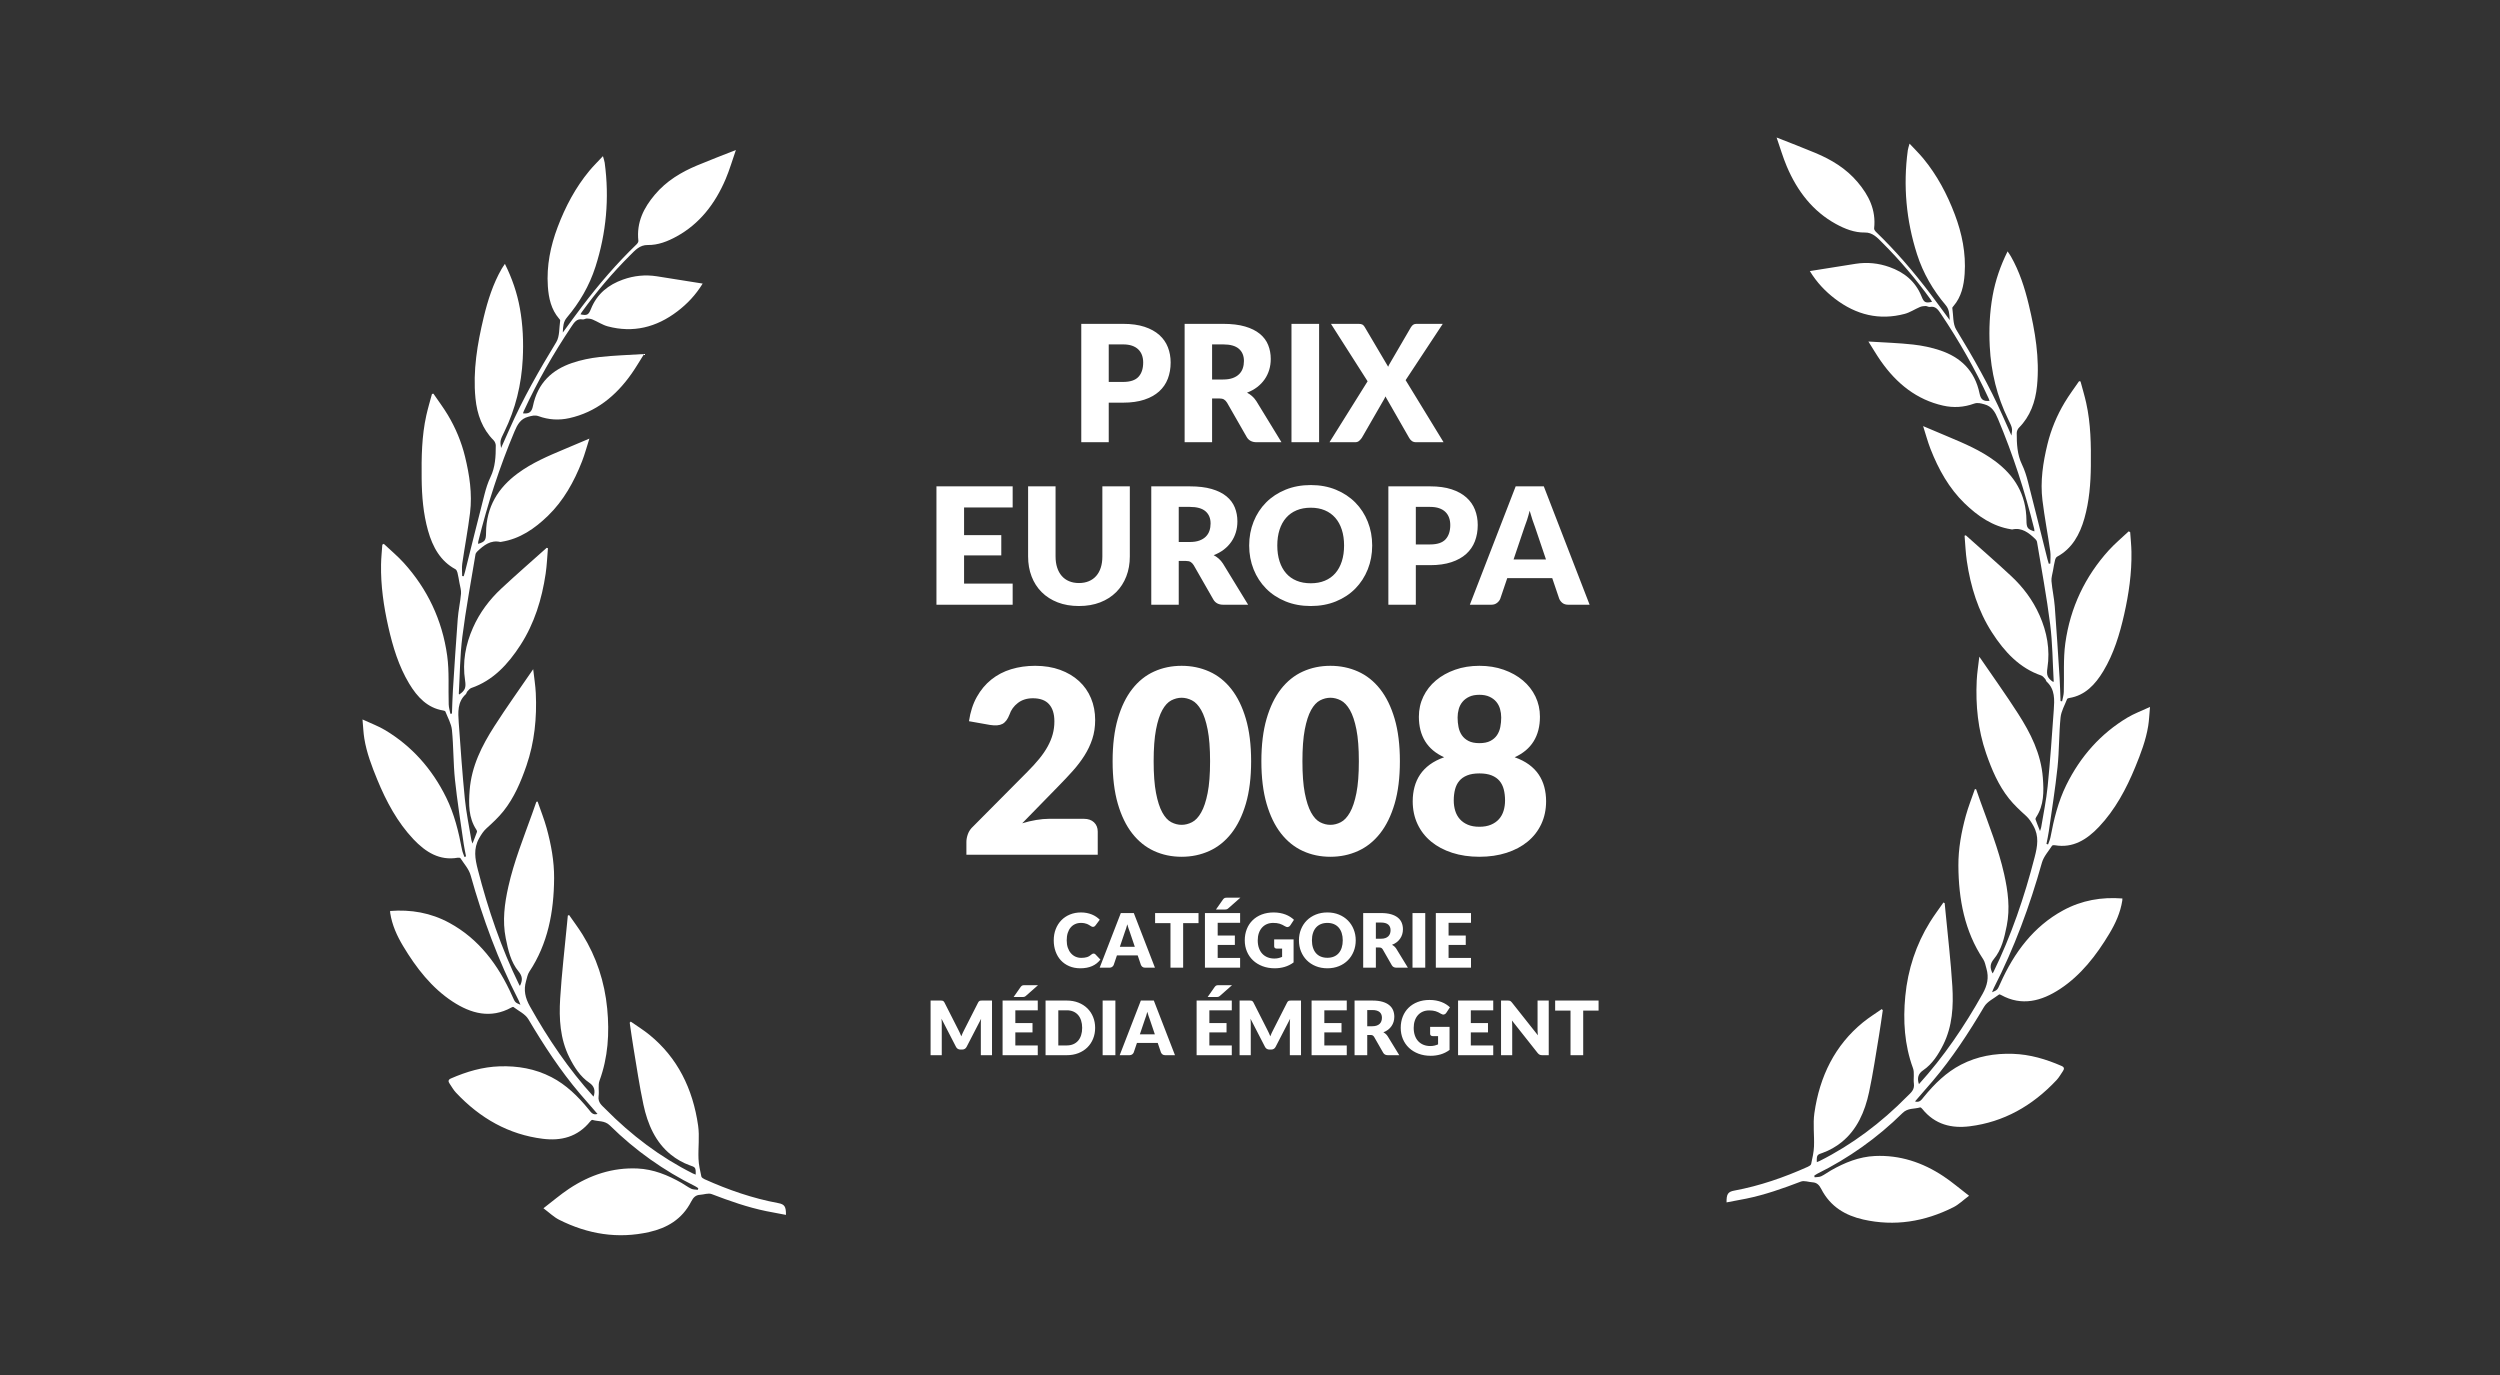
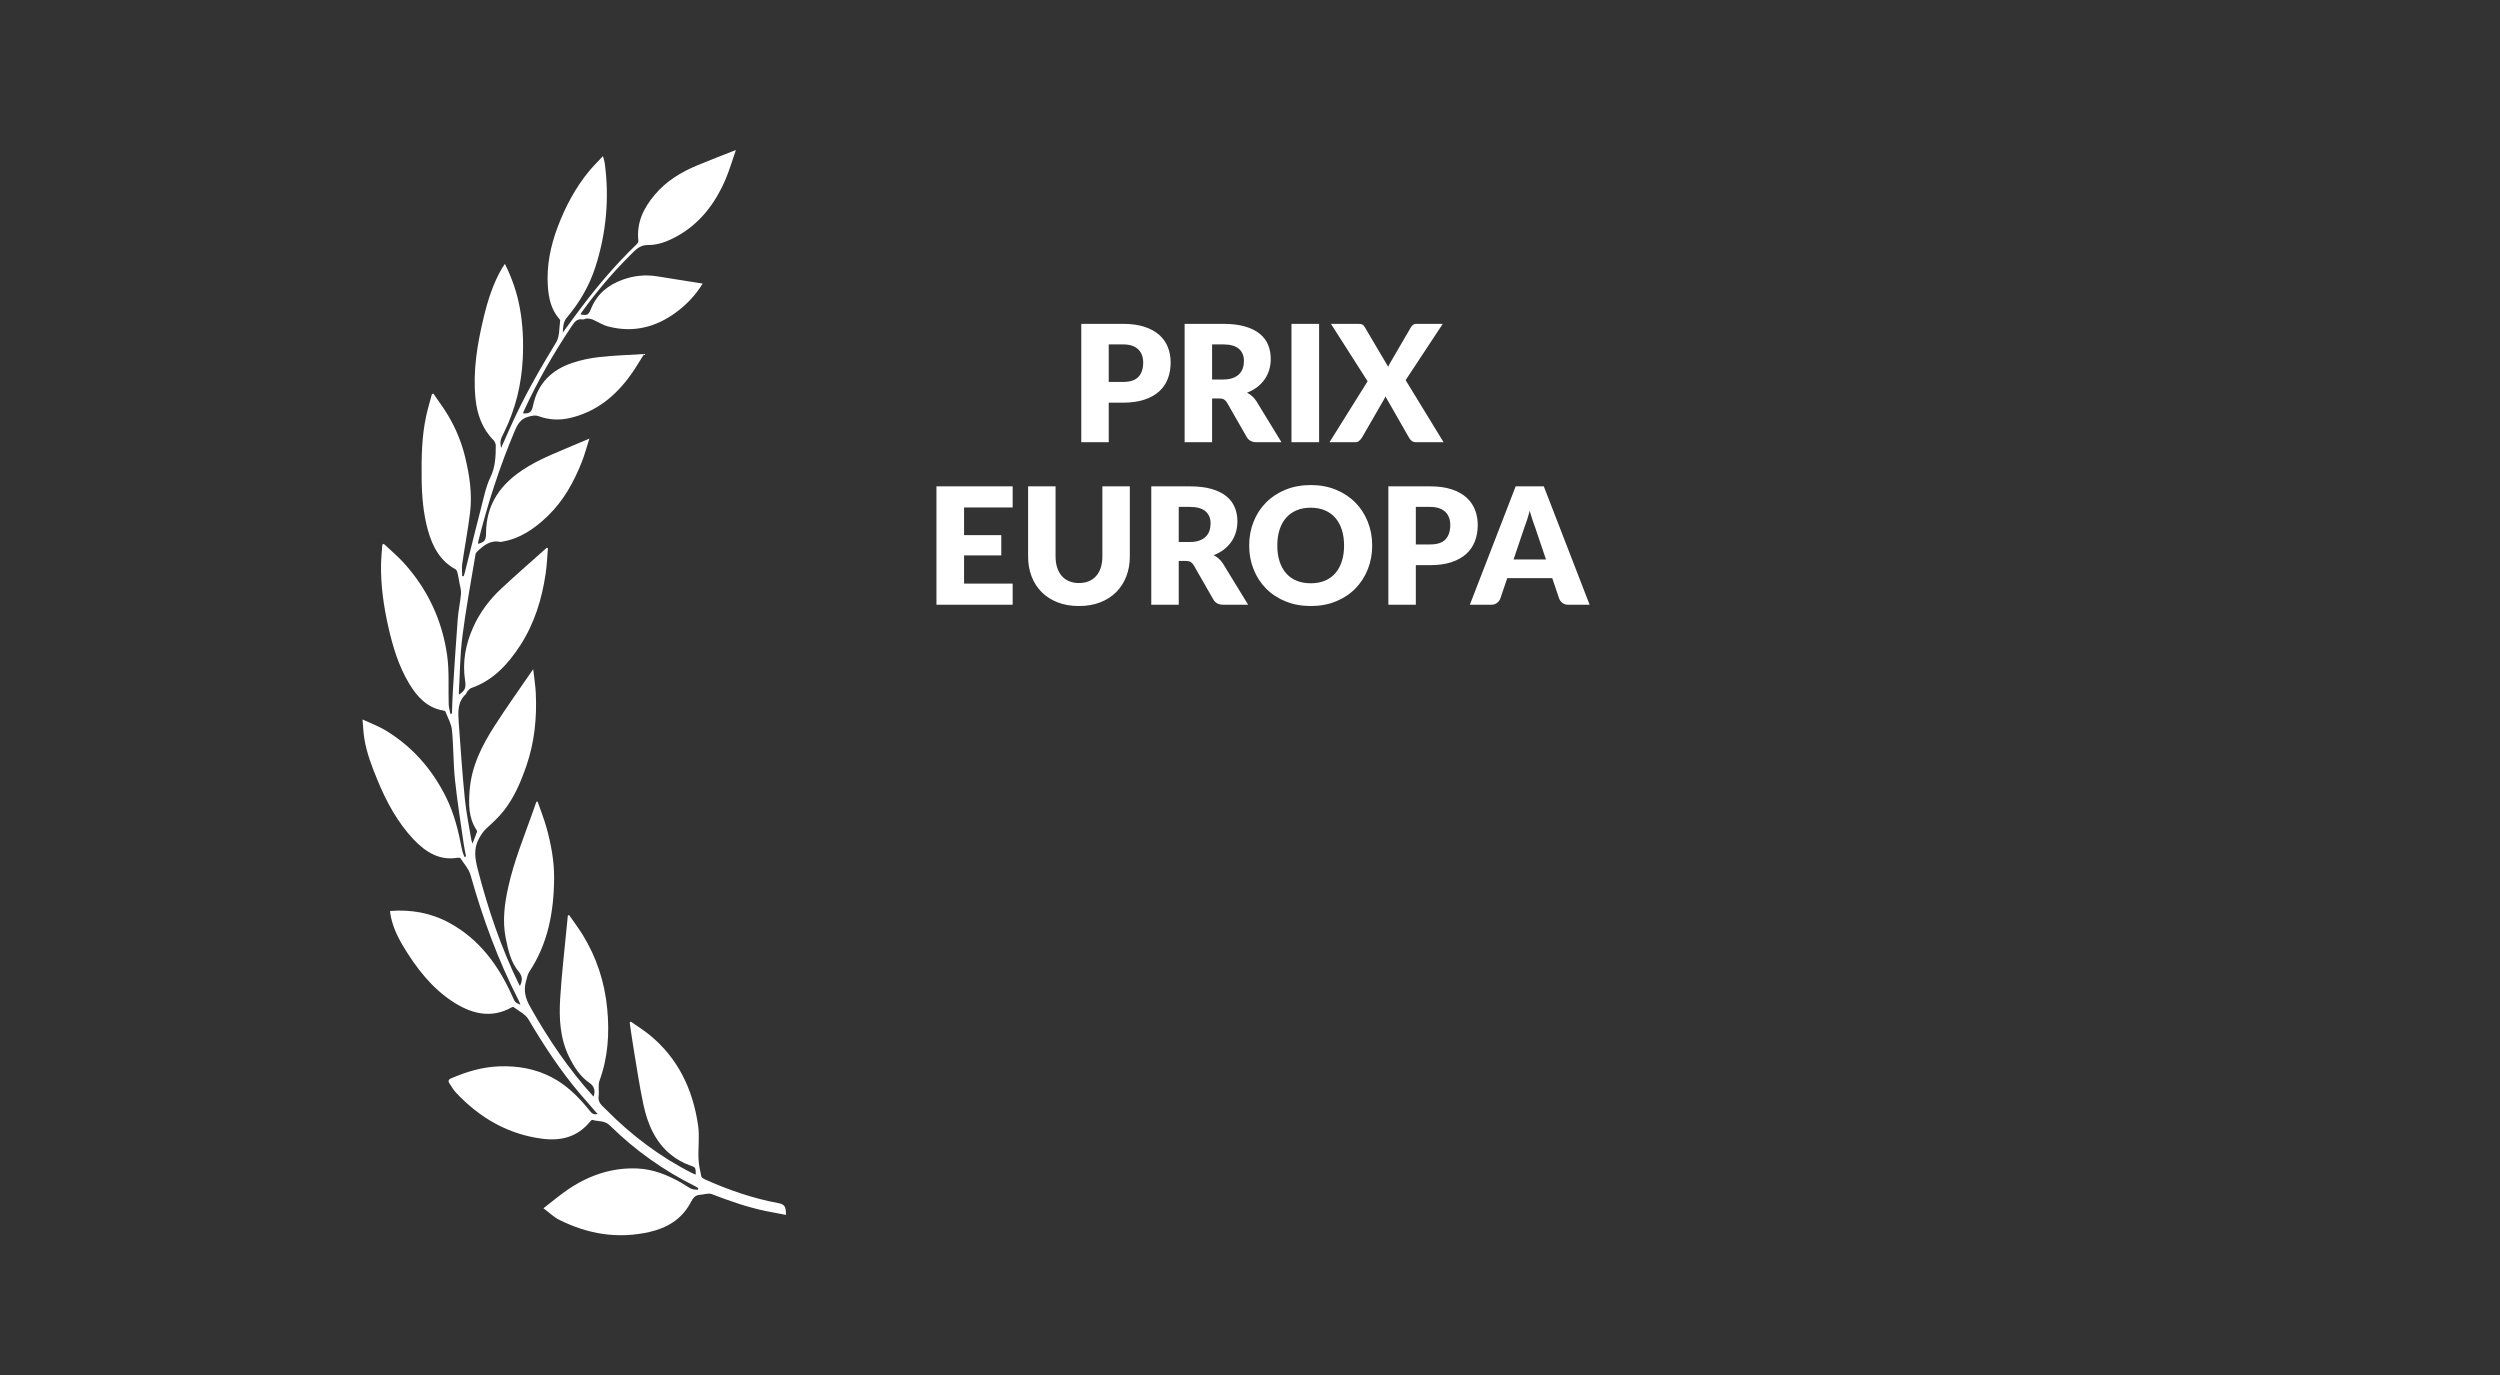
<svg xmlns="http://www.w3.org/2000/svg" xmlns:ns1="http://www.bohemiancoding.com/sketch/ns" width="200px" height="110px" viewBox="0 0 200 110" version="1.1">
  <rect x="0" y="0" width="200" height="110" fill="#333333" stroke="none" />
  <title>GS-Europa2008</title>
  <desc>Created with Sketch.</desc>
  <defs />
  <g id="Page-1" stroke="none" stroke-width="1" fill="none" fill-rule="evenodd" ns1:type="MSPage">
    <g id="Awards" ns1:type="MSArtboardGroup" transform="translate(-36, -979)">
      <g id="GS-Europa2008" ns1:type="MSLayerGroup" transform="translate(36, 979)">
        <g id="Palmes" transform="translate(29, 11)" fill="#FFFFFF" ns1:type="MSShapeGroup">
          <g id="Palme">
            <g transform="translate(0, 1)">
              <path d="M26.655,81.971 C26.677,81.355 26.604,81.378 26.165,81.219 C25.637,81.028 25.116,80.733 24.668,80.371 C23.44,79.379 22.809,77.943 22.473,76.365 C22.151,74.859 21.93,73.327 21.674,71.805 C21.563,71.144 21.475,70.478 21.377,69.815 C21.404,69.785 21.432,69.756 21.459,69.727 C21.964,70.081 22.49,70.404 22.969,70.796 C25.192,72.611 26.429,75.089 26.85,78.053 C26.973,78.919 26.844,79.825 26.88,80.711 C26.898,81.184 27.01,81.655 27.108,82.12 C27.128,82.212 27.269,82.294 27.37,82.34 C29.274,83.197 31.228,83.871 33.262,84.249 C33.766,84.342 33.886,84.528 33.876,85.192 C33.347,85.091 32.825,84.999 32.305,84.892 C30.808,84.585 29.366,84.077 27.931,83.527 C27.661,83.424 27.315,83.567 27.003,83.584 C26.665,83.603 26.471,83.783 26.301,84.116 C25.565,85.553 24.348,86.243 22.938,86.562 C20.434,87.128 18.025,86.738 15.718,85.574 C15.308,85.367 14.956,85.02 14.475,84.661 C15.219,84.09 15.844,83.553 16.519,83.104 C18.201,81.985 20.025,81.389 22.007,81.48 C23.266,81.538 24.419,82.003 25.524,82.633 C25.787,82.783 26.033,82.974 26.304,83.101 C26.461,83.175 26.653,83.159 26.829,83.184 C26.84,83.141 26.851,83.099 26.861,83.056 C26.779,83.003 26.7,82.94 26.613,82.897 C24.115,81.657 21.832,80.049 19.793,78.039 C19.368,77.62 18.858,77.737 18.392,77.592 C18.347,77.579 18.264,77.655 18.22,77.71 C17.199,78.978 15.864,79.283 14.422,79.103 C11.72,78.766 9.416,77.479 7.473,75.405 C7.279,75.198 7.135,74.935 6.971,74.695 C6.846,74.514 6.845,74.376 7.07,74.278 C8.325,73.73 9.609,73.35 10.971,73.307 C12.415,73.261 13.802,73.492 15.119,74.173 C16.293,74.78 17.235,75.703 18.092,76.749 C18.268,76.964 18.423,77.237 18.8,77.115 C18.316,76.557 17.847,76.027 17.388,75.487 C15.834,73.658 14.513,71.639 13.273,69.544 C13.018,69.113 12.485,68.877 12.074,68.56 C12.043,68.537 11.962,68.574 11.912,68.601 C10.252,69.518 8.675,69.087 7.204,68.123 C5.543,67.034 4.301,65.444 3.246,63.681 C2.761,62.871 2.368,62.013 2.217,61.044 C2.209,60.995 2.211,60.944 2.208,60.878 C3.872,60.749 5.455,61.017 6.952,61.831 C9.294,63.104 10.862,65.172 11.987,67.7 C12.208,68.195 12.202,68.198 12.635,68.381 C12.572,68.227 12.534,68.112 12.48,68.007 C10.856,64.837 9.623,61.49 8.648,58.018 C8.508,57.521 8.123,57.104 7.838,56.661 C7.806,56.611 7.683,56.606 7.607,56.619 C6.176,56.866 5.058,56.179 4.082,55.147 C2.797,53.787 1.903,52.131 1.176,50.357 C0.743,49.299 0.332,48.23 0.145,47.081 C0.071,46.625 0.055,46.157 0,45.556 C0.679,45.872 1.277,46.088 1.819,46.415 C3.926,47.682 5.556,49.487 6.699,51.809 C7.343,53.115 7.69,54.534 7.962,55.98 C8,56.178 8.089,56.364 8.155,56.556 C8.198,56.542 8.241,56.527 8.284,56.513 C8.221,56.181 8.144,55.852 8.097,55.518 C7.855,53.808 7.579,52.102 7.398,50.384 C7.26,49.064 7.287,47.724 7.156,46.403 C7.105,45.895 6.821,45.413 6.632,44.925 C6.613,44.876 6.513,44.848 6.448,44.838 C5.203,44.636 4.385,43.773 3.732,42.686 C2.898,41.298 2.424,39.741 2.064,38.142 C1.695,36.505 1.455,34.846 1.484,33.153 C1.493,32.626 1.55,32.101 1.585,31.574 C1.624,31.552 1.663,31.529 1.702,31.506 C2.238,32.012 2.807,32.483 3.304,33.031 C5.174,35.098 6.376,37.576 6.774,40.453 C6.951,41.732 6.854,43.056 6.897,44.359 C6.905,44.61 6.985,44.857 7.032,45.106 C7.073,45.099 7.115,45.092 7.156,45.085 C7.181,44.469 7.193,43.852 7.232,43.237 C7.354,41.324 7.473,39.411 7.62,37.501 C7.672,36.828 7.823,36.164 7.882,35.491 C7.906,35.216 7.807,34.927 7.759,34.646 C7.71,34.365 7.664,34.082 7.596,33.806 C7.572,33.705 7.51,33.578 7.433,33.536 C6.245,32.897 5.617,31.78 5.243,30.453 C4.861,29.096 4.747,27.697 4.732,26.284 C4.714,24.585 4.735,22.889 5.106,21.226 C5.234,20.65 5.406,20.086 5.558,19.517 C5.596,19.509 5.635,19.501 5.673,19.493 C6.06,20.061 6.475,20.609 6.829,21.202 C7.444,22.231 7.913,23.345 8.203,24.535 C8.56,26.002 8.79,27.5 8.604,29.02 C8.437,30.384 8.177,31.734 7.98,33.095 C7.933,33.417 7.973,33.754 7.973,34.083 C8.014,34.089 8.056,34.094 8.097,34.099 C8.134,33.974 8.175,33.85 8.207,33.723 C8.723,31.666 9.231,29.607 9.759,27.554 C9.881,27.079 10.028,26.601 10.238,26.168 C10.627,25.367 10.662,24.509 10.662,23.641 C10.662,23.498 10.582,23.316 10.483,23.217 C9.585,22.314 9.166,21.157 9.038,19.868 C8.82,17.655 9.188,15.506 9.698,13.377 C10.023,12.023 10.444,10.713 11.125,9.518 C11.197,9.391 11.285,9.274 11.393,9.11 C11.967,10.266 12.367,11.427 12.589,12.656 C12.831,13.993 12.889,15.346 12.82,16.708 C12.716,18.768 12.24,20.713 11.352,22.531 C11.012,23.225 10.991,23.261 11.084,23.843 C11.327,23.297 11.544,22.814 11.758,22.33 C12.833,19.894 14.136,17.61 15.506,15.363 C15.78,14.914 15.727,14.222 15.815,13.64 C15.822,13.595 15.759,13.53 15.72,13.484 C15.097,12.76 14.891,11.852 14.828,10.904 C14.717,9.258 15.04,7.684 15.609,6.174 C16.231,4.526 17.045,2.997 18.144,1.67 C18.47,1.276 18.836,0.922 19.236,0.491 C19.297,0.717 19.355,0.867 19.376,1.022 C19.759,3.861 19.503,6.636 18.638,9.339 C18.147,10.872 17.355,12.216 16.351,13.404 C16.072,13.733 16.042,14.1 16.023,14.604 C16.574,13.856 17.058,13.186 17.555,12.528 C18.901,10.749 20.344,9.071 21.929,7.543 C21.998,7.477 22.079,7.355 22.07,7.271 C21.905,5.777 22.51,4.615 23.386,3.576 C24.319,2.468 25.497,1.769 26.762,1.238 C27.753,0.821 28.757,0.442 29.872,0 C29.584,0.827 29.363,1.593 29.056,2.316 C28.209,4.313 26.958,5.911 25.135,6.914 C24.405,7.315 23.635,7.616 22.82,7.601 C22.182,7.589 21.808,8.023 21.419,8.41 C20.009,9.815 18.713,11.342 17.532,12.984 C17.498,13.032 17.473,13.088 17.439,13.147 C17.964,13.265 18.085,13.191 18.272,12.724 C18.772,11.477 19.695,10.774 20.837,10.366 C21.722,10.05 22.626,9.96 23.547,10.103 C24.752,10.29 25.956,10.486 27.213,10.686 C26.649,11.609 25.972,12.311 25.201,12.901 C23.504,14.198 21.643,14.648 19.621,14.109 C19.202,13.997 18.817,13.736 18.41,13.563 C18.268,13.503 18.106,13.483 17.953,13.481 C17.837,13.478 17.715,13.575 17.607,13.554 C17.142,13.462 16.935,13.798 16.705,14.142 C15.273,16.278 13.994,18.517 12.904,20.885 C12.877,20.942 12.86,21.004 12.837,21.067 C13.329,21.124 13.536,20.967 13.634,20.486 C14.018,18.617 15.185,17.577 16.763,17.039 C17.472,16.798 18.218,16.645 18.957,16.563 C20.103,16.435 21.257,16.403 22.528,16.322 C22.169,16.888 21.873,17.398 21.538,17.877 C20.259,19.706 18.648,20.979 16.553,21.449 C15.713,21.638 14.895,21.586 14.092,21.296 C13.788,21.187 13.543,21.266 13.248,21.345 C12.645,21.507 12.396,21.954 12.159,22.518 C10.965,25.361 10.01,28.297 9.262,31.316 C9.248,31.376 9.253,31.441 9.249,31.511 C9.794,31.343 9.878,31.224 9.883,30.637 C9.902,28.526 10.864,27.021 12.406,25.879 C13.569,25.018 14.866,24.474 16.163,23.928 C16.793,23.663 17.422,23.396 18.151,23.088 C17.939,23.749 17.783,24.342 17.564,24.905 C16.921,26.552 16.078,28.057 14.842,29.258 C13.767,30.302 12.58,31.111 11.125,31.342 C11.09,31.347 11.053,31.363 11.02,31.356 C10.261,31.184 9.708,31.613 9.183,32.115 C9.118,32.177 9.052,32.269 9.038,32.357 C8.677,34.547 8.267,36.73 7.988,38.933 C7.797,40.44 7.791,41.975 7.704,43.497 C7.703,43.518 7.728,43.54 7.74,43.56 C8.212,43.242 8.293,43.005 8.207,42.438 C7.98,40.958 8.247,39.555 8.836,38.224 C9.378,36.998 10.163,35.963 11.103,35.087 C12.295,33.975 13.523,32.909 14.736,31.824 C14.769,31.835 14.802,31.846 14.835,31.857 C14.777,32.534 14.752,33.217 14.653,33.887 C14.351,35.942 13.749,37.875 12.644,39.593 C11.634,41.162 10.426,42.449 8.705,43.039 C8.584,43.08 8.483,43.208 8.388,43.312 C8.331,43.374 8.318,43.488 8.258,43.542 C7.59,44.152 7.641,44.985 7.698,45.798 C7.843,47.838 7.985,49.88 8.188,51.914 C8.297,53.011 8.527,54.093 8.705,55.181 C8.716,55.252 8.747,55.319 8.8,55.485 C8.943,55.118 9.057,54.839 9.157,54.555 C9.173,54.509 9.142,54.427 9.111,54.38 C8.476,53.422 8.488,52.327 8.572,51.226 C8.719,49.284 9.559,47.646 10.547,46.102 C11.522,44.577 12.576,43.113 13.655,41.535 C13.733,42.231 13.834,42.837 13.863,43.447 C13.957,45.432 13.761,47.376 13.117,49.25 C12.665,50.563 12.126,51.827 11.278,52.889 C10.874,53.395 10.396,53.837 9.921,54.266 C9.669,54.495 9.506,54.753 9.334,55.056 C8.859,55.897 9.003,56.7 9.227,57.571 C10.048,60.763 11.101,63.851 12.532,66.778 C12.549,66.811 12.573,66.84 12.595,66.872 C12.832,66.407 12.792,66.09 12.489,65.722 C11.866,64.968 11.652,64.019 11.46,63.06 C11.18,61.658 11.364,60.287 11.67,58.922 C12.12,56.915 12.882,55.031 13.567,53.116 C13.682,52.794 13.794,52.47 13.908,52.146 C13.941,52.139 13.975,52.132 14.008,52.124 C14.253,52.835 14.535,53.533 14.734,54.258 C15.09,55.558 15.337,56.889 15.329,58.254 C15.313,60.952 14.83,63.506 13.343,65.741 C13.205,65.948 13.159,66.232 13.085,66.485 C12.873,67.213 13.019,67.839 13.389,68.502 C14.851,71.115 16.508,73.552 18.485,75.731 C18.655,75.234 18.531,74.883 18.147,74.622 C17.418,74.124 16.941,73.38 16.537,72.569 C15.807,71.1 15.714,69.494 15.813,67.888 C15.936,65.887 16.174,63.894 16.363,61.897 C16.383,61.682 16.404,61.467 16.425,61.252 C16.459,61.235 16.492,61.217 16.525,61.199 C16.887,61.722 17.27,62.228 17.605,62.769 C18.713,64.56 19.371,66.546 19.577,68.691 C19.765,70.654 19.646,72.588 18.961,74.455 C18.828,74.817 18.943,75.28 18.888,75.688 C18.819,76.204 19.147,76.428 19.421,76.706 C21.513,78.829 23.835,80.576 26.43,81.878 C26.493,81.91 26.56,81.932 26.655,81.971" />
            </g>
            <g transform="translate(126, 43.5) scale(-1, 1) translate(-126, -43.5) translate(109, 0)">
-               <path d="M26.655,81.971 C26.677,81.355 26.604,81.378 26.165,81.219 C25.637,81.028 25.116,80.733 24.668,80.371 C23.44,79.379 22.809,77.943 22.473,76.365 C22.151,74.859 21.93,73.327 21.674,71.805 C21.563,71.144 21.475,70.478 21.377,69.815 C21.404,69.785 21.432,69.756 21.459,69.727 C21.964,70.081 22.49,70.404 22.969,70.796 C25.192,72.611 26.429,75.089 26.85,78.053 C26.973,78.919 26.844,79.825 26.88,80.711 C26.898,81.184 27.01,81.655 27.108,82.12 C27.128,82.212 27.269,82.294 27.37,82.34 C29.274,83.197 31.228,83.871 33.262,84.249 C33.766,84.342 33.886,84.528 33.876,85.192 C33.347,85.091 32.825,84.999 32.305,84.892 C30.808,84.585 29.366,84.077 27.931,83.527 C27.661,83.424 27.315,83.567 27.003,83.584 C26.665,83.603 26.471,83.783 26.301,84.116 C25.565,85.553 24.348,86.243 22.938,86.562 C20.434,87.128 18.025,86.738 15.718,85.574 C15.308,85.367 14.956,85.02 14.475,84.661 C15.219,84.09 15.844,83.553 16.519,83.104 C18.201,81.985 20.025,81.389 22.007,81.48 C23.266,81.538 24.419,82.003 25.524,82.633 C25.787,82.783 26.033,82.974 26.304,83.101 C26.461,83.175 26.653,83.159 26.829,83.184 C26.84,83.141 26.851,83.099 26.861,83.056 C26.779,83.003 26.7,82.94 26.613,82.897 C24.115,81.657 21.832,80.049 19.793,78.039 C19.368,77.62 18.858,77.737 18.392,77.592 C18.347,77.579 18.264,77.655 18.22,77.71 C17.199,78.978 15.864,79.283 14.422,79.103 C11.72,78.766 9.416,77.479 7.473,75.405 C7.279,75.198 7.135,74.935 6.971,74.695 C6.846,74.514 6.845,74.376 7.07,74.278 C8.325,73.73 9.609,73.35 10.971,73.307 C12.415,73.261 13.802,73.492 15.119,74.173 C16.293,74.78 17.235,75.703 18.092,76.749 C18.268,76.964 18.423,77.237 18.8,77.115 C18.316,76.557 17.847,76.027 17.388,75.487 C15.834,73.658 14.513,71.639 13.273,69.544 C13.018,69.113 12.485,68.877 12.074,68.56 C12.043,68.537 11.962,68.574 11.912,68.601 C10.252,69.518 8.675,69.087 7.204,68.123 C5.543,67.034 4.301,65.444 3.246,63.681 C2.761,62.871 2.368,62.013 2.217,61.044 C2.209,60.995 2.211,60.944 2.208,60.878 C3.872,60.749 5.455,61.017 6.952,61.831 C9.294,63.104 10.862,65.172 11.987,67.7 C12.208,68.195 12.202,68.198 12.635,68.381 C12.572,68.227 12.534,68.112 12.48,68.007 C10.856,64.837 9.623,61.49 8.648,58.018 C8.508,57.521 8.123,57.104 7.838,56.661 C7.806,56.611 7.683,56.606 7.607,56.619 C6.176,56.866 5.058,56.179 4.082,55.147 C2.797,53.787 1.903,52.131 1.176,50.357 C0.743,49.299 0.332,48.23 0.145,47.081 C0.071,46.625 0.055,46.157 0,45.556 C0.679,45.872 1.277,46.088 1.819,46.415 C3.926,47.682 5.556,49.487 6.699,51.809 C7.343,53.115 7.69,54.534 7.962,55.98 C8,56.178 8.089,56.364 8.155,56.556 C8.198,56.542 8.241,56.527 8.284,56.513 C8.221,56.181 8.144,55.852 8.097,55.518 C7.855,53.808 7.579,52.102 7.398,50.384 C7.26,49.064 7.287,47.724 7.156,46.403 C7.105,45.895 6.821,45.413 6.632,44.925 C6.613,44.876 6.513,44.848 6.448,44.838 C5.203,44.636 4.385,43.773 3.732,42.686 C2.898,41.298 2.424,39.741 2.064,38.142 C1.695,36.505 1.455,34.846 1.484,33.153 C1.493,32.626 1.55,32.101 1.585,31.574 C1.624,31.552 1.663,31.529 1.702,31.506 C2.238,32.012 2.807,32.483 3.304,33.031 C5.174,35.098 6.376,37.576 6.774,40.453 C6.951,41.732 6.854,43.056 6.897,44.359 C6.905,44.61 6.985,44.857 7.032,45.106 C7.073,45.099 7.115,45.092 7.156,45.085 C7.181,44.469 7.193,43.852 7.232,43.237 C7.354,41.324 7.473,39.411 7.62,37.501 C7.672,36.828 7.823,36.164 7.882,35.491 C7.906,35.216 7.807,34.927 7.759,34.646 C7.71,34.365 7.664,34.082 7.596,33.806 C7.572,33.705 7.51,33.578 7.433,33.536 C6.245,32.897 5.617,31.78 5.243,30.453 C4.861,29.096 4.747,27.697 4.732,26.284 C4.714,24.585 4.735,22.889 5.106,21.226 C5.234,20.65 5.406,20.086 5.558,19.517 C5.596,19.509 5.635,19.501 5.673,19.493 C6.06,20.061 6.475,20.609 6.829,21.202 C7.444,22.231 7.913,23.345 8.203,24.535 C8.56,26.002 8.79,27.5 8.604,29.02 C8.437,30.384 8.177,31.734 7.98,33.095 C7.933,33.417 7.973,33.754 7.973,34.083 C8.014,34.089 8.056,34.094 8.097,34.099 C8.134,33.974 8.175,33.85 8.207,33.723 C8.723,31.666 9.231,29.607 9.759,27.554 C9.881,27.079 10.028,26.601 10.238,26.168 C10.627,25.367 10.662,24.509 10.662,23.641 C10.662,23.498 10.582,23.316 10.483,23.217 C9.585,22.314 9.166,21.157 9.038,19.868 C8.82,17.655 9.188,15.506 9.698,13.377 C10.023,12.023 10.444,10.713 11.125,9.518 C11.197,9.391 11.285,9.274 11.393,9.11 C11.967,10.266 12.367,11.427 12.589,12.656 C12.831,13.993 12.889,15.346 12.82,16.708 C12.716,18.768 12.24,20.713 11.352,22.531 C11.012,23.225 10.991,23.261 11.084,23.843 C11.327,23.297 11.544,22.814 11.758,22.33 C12.833,19.894 14.136,17.61 15.506,15.363 C15.78,14.914 15.727,14.222 15.815,13.64 C15.822,13.595 15.759,13.53 15.72,13.484 C15.097,12.76 14.891,11.852 14.828,10.904 C14.717,9.258 15.04,7.684 15.609,6.174 C16.231,4.526 17.045,2.997 18.144,1.67 C18.47,1.276 18.836,0.922 19.236,0.491 C19.297,0.717 19.355,0.867 19.376,1.022 C19.759,3.861 19.503,6.636 18.638,9.339 C18.147,10.872 17.355,12.216 16.351,13.404 C16.072,13.733 16.042,14.1 16.023,14.604 C16.574,13.856 17.058,13.186 17.555,12.528 C18.901,10.749 20.344,9.071 21.929,7.543 C21.998,7.477 22.079,7.355 22.07,7.271 C21.905,5.777 22.51,4.615 23.386,3.576 C24.319,2.468 25.497,1.769 26.762,1.238 C27.753,0.821 28.757,0.442 29.872,0 C29.584,0.827 29.363,1.593 29.056,2.316 C28.209,4.313 26.958,5.911 25.135,6.914 C24.405,7.315 23.635,7.616 22.82,7.601 C22.182,7.589 21.808,8.023 21.419,8.41 C20.009,9.815 18.713,11.342 17.532,12.984 C17.498,13.032 17.473,13.088 17.439,13.147 C17.964,13.265 18.085,13.191 18.272,12.724 C18.772,11.477 19.695,10.774 20.837,10.366 C21.722,10.05 22.626,9.96 23.547,10.103 C24.752,10.29 25.956,10.486 27.213,10.686 C26.649,11.609 25.972,12.311 25.201,12.901 C23.504,14.198 21.643,14.648 19.621,14.109 C19.202,13.997 18.817,13.736 18.41,13.563 C18.268,13.503 18.106,13.483 17.953,13.481 C17.837,13.478 17.715,13.575 17.607,13.554 C17.142,13.462 16.935,13.798 16.705,14.142 C15.273,16.278 13.994,18.517 12.904,20.885 C12.877,20.942 12.86,21.004 12.837,21.067 C13.329,21.124 13.536,20.967 13.634,20.486 C14.018,18.617 15.185,17.577 16.763,17.039 C17.472,16.798 18.218,16.645 18.957,16.563 C20.103,16.435 21.257,16.403 22.528,16.322 C22.169,16.888 21.873,17.398 21.538,17.877 C20.259,19.706 18.648,20.979 16.553,21.449 C15.713,21.638 14.895,21.586 14.092,21.296 C13.788,21.187 13.543,21.266 13.248,21.345 C12.645,21.507 12.396,21.954 12.159,22.518 C10.965,25.361 10.01,28.297 9.262,31.316 C9.248,31.376 9.253,31.441 9.249,31.511 C9.794,31.343 9.878,31.224 9.883,30.637 C9.902,28.526 10.864,27.021 12.406,25.879 C13.569,25.018 14.866,24.474 16.163,23.928 C16.793,23.663 17.422,23.396 18.151,23.088 C17.939,23.749 17.783,24.342 17.564,24.905 C16.921,26.552 16.078,28.057 14.842,29.258 C13.767,30.302 12.58,31.111 11.125,31.342 C11.09,31.347 11.053,31.363 11.02,31.356 C10.261,31.184 9.708,31.613 9.183,32.115 C9.118,32.177 9.052,32.269 9.038,32.357 C8.677,34.547 8.267,36.73 7.988,38.933 C7.797,40.44 7.791,41.975 7.704,43.497 C7.703,43.518 7.728,43.54 7.74,43.56 C8.212,43.242 8.293,43.005 8.207,42.438 C7.98,40.958 8.247,39.555 8.836,38.224 C9.378,36.998 10.163,35.963 11.103,35.087 C12.295,33.975 13.523,32.909 14.736,31.824 C14.769,31.835 14.802,31.846 14.835,31.857 C14.777,32.534 14.752,33.217 14.653,33.887 C14.351,35.942 13.749,37.875 12.644,39.593 C11.634,41.162 10.426,42.449 8.705,43.039 C8.584,43.08 8.483,43.208 8.388,43.312 C8.331,43.374 8.318,43.488 8.258,43.542 C7.59,44.152 7.641,44.985 7.698,45.798 C7.843,47.838 7.985,49.88 8.188,51.914 C8.297,53.011 8.527,54.093 8.705,55.181 C8.716,55.252 8.747,55.319 8.8,55.485 C8.943,55.118 9.057,54.839 9.157,54.555 C9.173,54.509 9.142,54.427 9.111,54.38 C8.476,53.422 8.488,52.327 8.572,51.226 C8.719,49.284 9.559,47.646 10.547,46.102 C11.522,44.577 12.576,43.113 13.655,41.535 C13.733,42.231 13.834,42.837 13.863,43.447 C13.957,45.432 13.761,47.376 13.117,49.25 C12.665,50.563 12.126,51.827 11.278,52.889 C10.874,53.395 10.396,53.837 9.921,54.266 C9.669,54.495 9.506,54.753 9.334,55.056 C8.859,55.897 9.003,56.7 9.227,57.571 C10.048,60.763 11.101,63.851 12.532,66.778 C12.549,66.811 12.573,66.84 12.595,66.872 C12.832,66.407 12.792,66.09 12.489,65.722 C11.866,64.968 11.652,64.019 11.46,63.06 C11.18,61.658 11.364,60.287 11.67,58.922 C12.12,56.915 12.882,55.031 13.567,53.116 C13.682,52.794 13.794,52.47 13.908,52.146 C13.941,52.139 13.975,52.132 14.008,52.124 C14.253,52.835 14.535,53.533 14.734,54.258 C15.09,55.558 15.337,56.889 15.329,58.254 C15.313,60.952 14.83,63.506 13.343,65.741 C13.205,65.948 13.159,66.232 13.085,66.485 C12.873,67.213 13.019,67.839 13.389,68.502 C14.851,71.115 16.508,73.552 18.485,75.731 C18.655,75.234 18.531,74.883 18.147,74.622 C17.418,74.124 16.941,73.38 16.537,72.569 C15.807,71.1 15.714,69.494 15.813,67.888 C15.936,65.887 16.174,63.894 16.363,61.897 C16.383,61.682 16.404,61.467 16.425,61.252 C16.459,61.235 16.492,61.217 16.525,61.199 C16.887,61.722 17.27,62.228 17.605,62.769 C18.713,64.56 19.371,66.546 19.577,68.691 C19.765,70.654 19.646,72.588 18.961,74.455 C18.828,74.817 18.943,75.28 18.888,75.688 C18.819,76.204 19.147,76.428 19.421,76.706 C21.513,78.829 23.835,80.576 26.43,81.878 C26.493,81.91 26.56,81.932 26.655,81.971" />
-             </g>
+               </g>
          </g>
          <path d="M60.843,19.555 C61.415,19.555 61.827,19.419 62.078,19.146 C62.33,18.873 62.455,18.491 62.455,18.002 C62.455,17.785 62.423,17.588 62.358,17.41 C62.293,17.232 62.194,17.08 62.062,16.952 C61.93,16.824 61.763,16.725 61.562,16.656 C61.36,16.587 61.121,16.552 60.843,16.552 L59.699,16.552 L59.699,19.555 L60.843,19.555 Z M60.843,14.908 C61.511,14.908 62.084,14.987 62.562,15.145 C63.041,15.303 63.436,15.521 63.745,15.798 C64.055,16.075 64.284,16.403 64.431,16.78 C64.579,17.157 64.652,17.564 64.652,18.002 C64.652,18.474 64.576,18.907 64.425,19.302 C64.273,19.696 64.041,20.034 63.729,20.316 C63.417,20.597 63.022,20.817 62.543,20.975 C62.064,21.133 61.498,21.213 60.843,21.213 L59.699,21.213 L59.699,24.378 L57.502,24.378 L57.502,14.908 L60.843,14.908 Z M68.851,19.36 C69.15,19.36 69.405,19.322 69.615,19.246 C69.825,19.17 69.997,19.065 70.132,18.931 C70.266,18.797 70.364,18.64 70.424,18.46 C70.485,18.28 70.515,18.086 70.515,17.878 C70.515,17.462 70.38,17.137 70.109,16.903 C69.838,16.669 69.419,16.552 68.851,16.552 L67.967,16.552 L67.967,19.36 L68.851,19.36 Z M73.518,24.378 L71.529,24.378 C71.161,24.378 70.897,24.239 70.736,23.962 L69.163,21.213 C69.09,21.096 69.007,21.01 68.916,20.956 C68.825,20.902 68.695,20.875 68.526,20.875 L67.967,20.875 L67.967,24.378 L65.77,24.378 L65.77,14.908 L68.851,14.908 C69.536,14.908 70.12,14.978 70.603,15.119 C71.086,15.26 71.48,15.456 71.786,15.707 C72.092,15.958 72.314,16.255 72.452,16.598 C72.591,16.94 72.66,17.313 72.66,17.716 C72.66,18.023 72.619,18.314 72.537,18.587 C72.454,18.86 72.333,19.112 72.173,19.344 C72.012,19.576 71.814,19.783 71.578,19.965 C71.342,20.147 71.07,20.296 70.762,20.413 C70.905,20.487 71.04,20.579 71.165,20.689 C71.291,20.8 71.404,20.931 71.503,21.083 L73.518,24.378 Z M76.528,24.378 L74.318,24.378 L74.318,14.908 L76.528,14.908 L76.528,24.378 Z M86.486,24.378 L84.289,24.378 C84.146,24.378 84.03,24.343 83.941,24.274 C83.852,24.205 83.782,24.122 83.73,24.027 L81.832,20.712 C81.797,20.807 81.758,20.89 81.715,20.959 L79.947,24.027 C79.886,24.114 79.815,24.194 79.732,24.268 C79.65,24.341 79.544,24.378 79.414,24.378 L77.36,24.378 L80.408,19.503 L77.477,14.908 L79.674,14.908 C79.817,14.908 79.922,14.926 79.989,14.963 C80.056,15 80.116,15.061 80.168,15.148 L82.053,18.34 C82.074,18.283 82.099,18.229 82.127,18.177 C82.156,18.125 82.187,18.071 82.222,18.015 L83.873,15.181 C83.933,15.085 83.997,15.016 84.064,14.973 C84.132,14.929 84.215,14.908 84.315,14.908 L86.421,14.908 L83.45,19.412 L86.486,24.378 Z M48.126,29.598 L48.126,31.808 L51.103,31.808 L51.103,33.433 L48.126,33.433 L48.126,35.688 L52.013,35.688 L52.013,37.378 L45.916,37.378 L45.916,27.908 L52.013,27.908 L52.013,29.598 L48.126,29.598 Z M57.317,35.643 C57.612,35.643 57.875,35.594 58.107,35.496 C58.339,35.399 58.535,35.259 58.695,35.077 C58.855,34.895 58.978,34.673 59.062,34.411 C59.147,34.149 59.189,33.851 59.189,33.517 L59.189,27.908 L61.386,27.908 L61.386,33.517 C61.386,34.098 61.292,34.631 61.103,35.116 C60.915,35.601 60.645,36.02 60.294,36.371 C59.943,36.722 59.516,36.995 59.014,37.19 C58.511,37.385 57.945,37.482 57.317,37.482 C56.684,37.482 56.117,37.385 55.614,37.19 C55.111,36.995 54.685,36.722 54.334,36.371 C53.982,36.02 53.714,35.601 53.528,35.116 C53.341,34.631 53.248,34.098 53.248,33.517 L53.248,27.908 L55.445,27.908 L55.445,33.511 C55.445,33.844 55.487,34.142 55.572,34.404 C55.656,34.666 55.779,34.89 55.939,35.074 C56.099,35.258 56.295,35.399 56.527,35.496 C56.759,35.594 57.022,35.643 57.317,35.643 L57.317,35.643 Z M66.183,32.36 C66.482,32.36 66.737,32.322 66.947,32.246 C67.157,32.17 67.329,32.065 67.463,31.931 C67.598,31.797 67.695,31.64 67.756,31.46 C67.817,31.28 67.847,31.086 67.847,30.878 C67.847,30.462 67.712,30.137 67.441,29.903 C67.17,29.669 66.751,29.552 66.183,29.552 L65.299,29.552 L65.299,32.36 L66.183,32.36 Z M70.85,37.378 L68.861,37.378 C68.493,37.378 68.228,37.239 68.068,36.962 L66.495,34.213 C66.421,34.096 66.339,34.01 66.248,33.956 C66.157,33.902 66.027,33.875 65.858,33.875 L65.299,33.875 L65.299,37.378 L63.102,37.378 L63.102,27.908 L66.183,27.908 C66.868,27.908 67.452,27.978 67.935,28.119 C68.418,28.26 68.812,28.456 69.118,28.707 C69.423,28.958 69.645,29.255 69.784,29.598 C69.923,29.94 69.992,30.313 69.992,30.716 C69.992,31.023 69.951,31.314 69.868,31.587 C69.786,31.86 69.665,32.112 69.504,32.344 C69.344,32.576 69.146,32.783 68.91,32.965 C68.674,33.147 68.402,33.296 68.094,33.413 C68.237,33.487 68.371,33.579 68.497,33.689 C68.623,33.8 68.735,33.931 68.835,34.083 L70.85,37.378 Z M80.775,32.64 C80.775,33.324 80.657,33.961 80.421,34.551 C80.185,35.14 79.853,35.652 79.424,36.088 C78.994,36.523 78.478,36.865 77.873,37.112 C77.269,37.359 76.598,37.482 75.862,37.482 C75.125,37.482 74.453,37.359 73.847,37.112 C73.24,36.865 72.721,36.523 72.29,36.088 C71.859,35.652 71.525,35.14 71.289,34.551 C71.053,33.961 70.934,33.324 70.934,32.64 C70.934,31.955 71.053,31.318 71.289,30.729 C71.525,30.139 71.859,29.628 72.29,29.195 C72.721,28.761 73.24,28.421 73.847,28.174 C74.453,27.927 75.125,27.804 75.862,27.804 C76.598,27.804 77.269,27.928 77.873,28.177 C78.478,28.426 78.994,28.768 79.424,29.201 C79.853,29.634 80.185,30.146 80.421,30.735 C80.657,31.324 80.775,31.959 80.775,32.64 L80.775,32.64 Z M78.526,32.64 C78.526,32.172 78.466,31.75 78.344,31.375 C78.223,31 78.049,30.683 77.821,30.423 C77.594,30.163 77.315,29.964 76.986,29.825 C76.657,29.686 76.282,29.617 75.862,29.617 C75.437,29.617 75.059,29.686 74.727,29.825 C74.396,29.964 74.116,30.163 73.889,30.423 C73.661,30.683 73.487,31 73.365,31.375 C73.244,31.75 73.183,32.172 73.183,32.64 C73.183,33.112 73.244,33.535 73.365,33.91 C73.487,34.285 73.661,34.603 73.889,34.863 C74.116,35.123 74.396,35.321 74.727,35.457 C75.059,35.594 75.437,35.662 75.862,35.662 C76.282,35.662 76.657,35.594 76.986,35.457 C77.315,35.321 77.594,35.123 77.821,34.863 C78.049,34.603 78.223,34.285 78.344,33.91 C78.466,33.535 78.526,33.112 78.526,32.64 L78.526,32.64 Z M85.41,32.555 C85.982,32.555 86.394,32.419 86.645,32.146 C86.896,31.873 87.022,31.491 87.022,31.002 C87.022,30.785 86.99,30.588 86.924,30.41 C86.859,30.232 86.761,30.08 86.629,29.952 C86.497,29.824 86.33,29.725 86.128,29.656 C85.927,29.587 85.687,29.552 85.41,29.552 L84.266,29.552 L84.266,32.555 L85.41,32.555 Z M85.41,27.908 C86.077,27.908 86.65,27.987 87.129,28.145 C87.608,28.303 88.002,28.521 88.312,28.798 C88.622,29.075 88.851,29.403 88.998,29.78 C89.145,30.157 89.219,30.564 89.219,31.002 C89.219,31.474 89.143,31.907 88.992,32.302 C88.84,32.696 88.608,33.034 88.296,33.316 C87.984,33.597 87.589,33.817 87.11,33.975 C86.631,34.133 86.064,34.213 85.41,34.213 L84.266,34.213 L84.266,37.378 L82.069,37.378 L82.069,27.908 L85.41,27.908 Z M94.679,33.758 L93.802,31.164 C93.736,30.999 93.667,30.805 93.594,30.582 C93.52,30.359 93.446,30.118 93.373,29.858 C93.307,30.122 93.238,30.367 93.165,30.592 C93.091,30.817 93.022,31.012 92.957,31.177 L92.085,33.758 L94.679,33.758 Z M98.169,37.378 L96.466,37.378 C96.276,37.378 96.122,37.334 96.005,37.245 C95.888,37.156 95.799,37.042 95.739,36.904 L95.18,35.253 L91.579,35.253 L91.019,36.904 C90.972,37.025 90.886,37.134 90.763,37.232 C90.639,37.329 90.487,37.378 90.305,37.378 L88.588,37.378 L92.254,27.908 L94.504,27.908 L98.169,37.378 Z" id="PRIX-EUROPA" />
-           <path d="M57.711,54.505 C58.053,54.505 58.323,54.599 58.521,54.787 C58.719,54.975 58.819,55.223 58.819,55.531 L58.819,57.378 L48.312,57.378 L48.312,56.352 C48.312,56.154 48.353,55.942 48.436,55.716 C48.518,55.49 48.661,55.285 48.866,55.1 L53.176,50.76 C53.545,50.391 53.866,50.039 54.14,49.704 C54.414,49.368 54.639,49.038 54.817,48.713 C54.995,48.389 55.128,48.064 55.217,47.739 C55.306,47.414 55.351,47.07 55.351,46.708 C55.351,46.113 55.209,45.656 54.925,45.338 C54.641,45.02 54.208,44.861 53.627,44.861 C53.155,44.861 52.757,44.986 52.432,45.235 C52.107,45.485 51.883,45.795 51.76,46.164 C51.616,46.54 51.428,46.79 51.195,46.913 C50.963,47.036 50.631,47.063 50.2,46.995 L48.518,46.697 C48.627,45.952 48.837,45.302 49.149,44.748 C49.46,44.194 49.846,43.732 50.308,43.363 C50.77,42.994 51.298,42.718 51.893,42.537 C52.488,42.356 53.128,42.265 53.812,42.265 C54.55,42.265 55.216,42.373 55.807,42.588 C56.399,42.804 56.903,43.103 57.321,43.486 C57.738,43.869 58.058,44.326 58.28,44.856 C58.502,45.386 58.613,45.969 58.613,46.605 C58.613,47.152 58.536,47.658 58.383,48.124 C58.229,48.589 58.018,49.032 57.752,49.452 C57.485,49.873 57.175,50.28 56.823,50.673 C56.471,51.066 56.096,51.465 55.7,51.868 L52.775,54.864 C53.152,54.748 53.524,54.659 53.894,54.598 C54.263,54.536 54.605,54.505 54.92,54.505 L57.711,54.505 Z M71.09,49.899 C71.09,51.205 70.949,52.337 70.669,53.295 C70.388,54.252 70,55.046 69.504,55.675 C69.009,56.304 68.42,56.773 67.74,57.081 C67.059,57.388 66.322,57.542 65.529,57.542 C64.735,57.542 64.002,57.388 63.328,57.081 C62.654,56.773 62.071,56.304 61.579,55.675 C61.086,55.046 60.701,54.252 60.424,53.295 C60.147,52.337 60.009,51.205 60.009,49.899 C60.009,48.592 60.147,47.46 60.424,46.502 C60.701,45.545 61.086,44.751 61.579,44.122 C62.071,43.493 62.654,43.026 63.328,42.722 C64.002,42.417 64.735,42.265 65.529,42.265 C66.322,42.265 67.059,42.417 67.74,42.722 C68.42,43.026 69.009,43.493 69.504,44.122 C70,44.751 70.388,45.545 70.669,46.502 C70.949,47.46 71.09,48.592 71.09,49.899 L71.09,49.899 Z M67.806,49.899 C67.806,48.866 67.741,48.019 67.611,47.359 C67.481,46.699 67.309,46.181 67.093,45.805 C66.878,45.429 66.633,45.17 66.36,45.03 C66.086,44.89 65.809,44.82 65.529,44.82 C65.248,44.82 64.973,44.89 64.703,45.03 C64.433,45.17 64.193,45.429 63.985,45.805 C63.776,46.181 63.608,46.699 63.482,47.359 C63.355,48.019 63.292,48.866 63.292,49.899 C63.292,50.938 63.355,51.786 63.482,52.443 C63.608,53.1 63.776,53.618 63.985,53.997 C64.193,54.377 64.433,54.637 64.703,54.777 C64.973,54.917 65.248,54.987 65.529,54.987 C65.809,54.987 66.086,54.917 66.36,54.777 C66.633,54.637 66.878,54.377 67.093,53.997 C67.309,53.618 67.481,53.1 67.611,52.443 C67.741,51.786 67.806,50.938 67.806,49.899 L67.806,49.899 Z M82.991,49.899 C82.991,51.205 82.851,52.337 82.571,53.295 C82.29,54.252 81.902,55.046 81.406,55.675 C80.91,56.304 80.322,56.773 79.641,57.081 C78.961,57.388 78.224,57.542 77.43,57.542 C76.637,57.542 75.903,57.388 75.23,57.081 C74.556,56.773 73.973,56.304 73.48,55.675 C72.988,55.046 72.603,54.252 72.326,53.295 C72.049,52.337 71.91,51.205 71.91,49.899 C71.91,48.592 72.049,47.46 72.326,46.502 C72.603,45.545 72.988,44.751 73.48,44.122 C73.973,43.493 74.556,43.026 75.23,42.722 C75.903,42.417 76.637,42.265 77.43,42.265 C78.224,42.265 78.961,42.417 79.641,42.722 C80.322,43.026 80.91,43.493 81.406,44.122 C81.902,44.751 82.29,45.545 82.571,46.502 C82.851,47.46 82.991,48.592 82.991,49.899 L82.991,49.899 Z M79.708,49.899 C79.708,48.866 79.643,48.019 79.513,47.359 C79.383,46.699 79.21,46.181 78.995,45.805 C78.779,45.429 78.535,45.17 78.261,45.03 C77.988,44.89 77.711,44.82 77.43,44.82 C77.15,44.82 76.875,44.89 76.604,45.03 C76.334,45.17 76.095,45.429 75.886,45.805 C75.678,46.181 75.51,46.699 75.383,47.359 C75.257,48.019 75.194,48.866 75.194,49.899 C75.194,50.938 75.257,51.786 75.383,52.443 C75.51,53.1 75.678,53.618 75.886,53.997 C76.095,54.377 76.334,54.637 76.604,54.777 C76.875,54.917 77.15,54.987 77.43,54.987 C77.711,54.987 77.988,54.917 78.261,54.777 C78.535,54.637 78.779,54.377 78.995,53.997 C79.21,53.618 79.383,53.1 79.513,52.443 C79.643,51.786 79.708,50.938 79.708,49.899 L79.708,49.899 Z M89.352,55.141 C89.708,55.141 90.016,55.087 90.276,54.977 C90.536,54.868 90.749,54.719 90.917,54.531 C91.085,54.343 91.208,54.12 91.286,53.864 C91.365,53.607 91.404,53.332 91.404,53.038 C91.404,52.717 91.37,52.422 91.302,52.156 C91.233,51.889 91.121,51.662 90.963,51.473 C90.806,51.285 90.596,51.138 90.332,51.032 C90.069,50.926 89.742,50.873 89.352,50.873 C88.963,50.873 88.636,50.926 88.373,51.032 C88.109,51.138 87.899,51.285 87.742,51.473 C87.584,51.662 87.471,51.889 87.403,52.156 C87.335,52.422 87.3,52.717 87.3,53.038 C87.3,53.332 87.34,53.607 87.418,53.864 C87.497,54.12 87.62,54.343 87.788,54.531 C87.955,54.719 88.167,54.868 88.424,54.977 C88.68,55.087 88.99,55.141 89.352,55.141 L89.352,55.141 Z M89.352,44.584 C89.031,44.584 88.761,44.635 88.542,44.738 C88.323,44.84 88.143,44.975 88.003,45.143 C87.863,45.311 87.762,45.504 87.701,45.723 C87.639,45.942 87.608,46.167 87.608,46.4 C87.608,46.66 87.632,46.913 87.68,47.159 C87.728,47.405 87.817,47.624 87.947,47.816 C88.077,48.007 88.255,48.161 88.48,48.277 C88.706,48.394 88.997,48.452 89.352,48.452 C89.708,48.452 89.999,48.394 90.225,48.277 C90.45,48.161 90.628,48.007 90.758,47.816 C90.888,47.624 90.977,47.405 91.025,47.159 C91.073,46.913 91.097,46.66 91.097,46.4 C91.097,46.167 91.066,45.942 91.004,45.723 C90.943,45.504 90.842,45.311 90.702,45.143 C90.561,44.975 90.38,44.84 90.158,44.738 C89.936,44.635 89.667,44.584 89.352,44.584 L89.352,44.584 Z M92.174,49.58 C92.619,49.738 93,49.933 93.318,50.165 C93.636,50.398 93.896,50.665 94.098,50.966 C94.299,51.267 94.448,51.597 94.544,51.956 C94.64,52.315 94.688,52.696 94.688,53.1 C94.688,53.77 94.559,54.379 94.303,54.926 C94.046,55.473 93.684,55.94 93.215,56.326 C92.747,56.713 92.184,57.012 91.528,57.224 C90.871,57.436 90.146,57.542 89.352,57.542 C88.559,57.542 87.834,57.436 87.177,57.224 C86.521,57.012 85.958,56.713 85.49,56.326 C85.021,55.94 84.658,55.473 84.402,54.926 C84.145,54.379 84.017,53.77 84.017,53.1 C84.017,52.696 84.065,52.315 84.161,51.956 C84.257,51.597 84.405,51.267 84.607,50.966 C84.809,50.665 85.069,50.398 85.387,50.165 C85.705,49.933 86.086,49.738 86.531,49.58 C85.854,49.273 85.348,48.847 85.012,48.303 C84.677,47.759 84.51,47.104 84.51,46.338 C84.51,45.757 84.629,45.218 84.869,44.722 C85.108,44.226 85.443,43.797 85.874,43.435 C86.305,43.072 86.816,42.787 87.408,42.578 C88,42.369 88.648,42.265 89.352,42.265 C90.057,42.265 90.705,42.369 91.297,42.578 C91.888,42.787 92.4,43.072 92.831,43.435 C93.261,43.797 93.597,44.226 93.836,44.722 C94.075,45.218 94.195,45.757 94.195,46.338 C94.195,47.104 94.028,47.759 93.692,48.303 C93.357,48.847 92.851,49.273 92.174,49.58 L92.174,49.58 Z" id="2008" />
-           <path d="M58.488,65.284 C58.512,65.284 58.536,65.288 58.56,65.297 C58.584,65.306 58.607,65.322 58.629,65.344 L59.031,65.767 C58.855,65.997 58.635,66.17 58.37,66.287 C58.104,66.404 57.791,66.463 57.429,66.463 C57.097,66.463 56.8,66.406 56.536,66.293 C56.273,66.18 56.051,66.024 55.867,65.825 C55.684,65.626 55.544,65.39 55.446,65.117 C55.348,64.844 55.299,64.548 55.299,64.228 C55.299,63.902 55.352,63.602 55.458,63.329 C55.564,63.056 55.713,62.821 55.905,62.623 C56.097,62.425 56.327,62.271 56.595,62.161 C56.863,62.051 57.158,61.996 57.48,61.996 C57.644,61.996 57.798,62.01 57.944,62.039 C58.089,62.068 58.224,62.108 58.35,62.159 C58.476,62.21 58.592,62.272 58.698,62.344 C58.804,62.416 58.898,62.494 58.98,62.578 L58.638,63.037 C58.616,63.065 58.59,63.09 58.56,63.113 C58.53,63.136 58.488,63.148 58.434,63.148 C58.398,63.148 58.364,63.14 58.332,63.124 C58.3,63.108 58.266,63.088 58.23,63.065 C58.194,63.042 58.155,63.017 58.111,62.99 C58.068,62.963 58.018,62.938 57.959,62.915 C57.899,62.892 57.831,62.873 57.752,62.857 C57.672,62.841 57.58,62.833 57.474,62.833 C57.306,62.833 57.153,62.864 57.014,62.926 C56.874,62.988 56.755,63.078 56.654,63.197 C56.552,63.316 56.475,63.462 56.419,63.635 C56.364,63.808 56.337,64.006 56.337,64.228 C56.337,64.452 56.367,64.651 56.428,64.825 C56.49,64.999 56.572,65.145 56.678,65.264 C56.783,65.383 56.905,65.474 57.045,65.536 C57.185,65.598 57.335,65.629 57.495,65.629 C57.587,65.629 57.671,65.624 57.747,65.615 C57.823,65.606 57.894,65.591 57.96,65.57 C58.026,65.549 58.088,65.521 58.146,65.486 C58.204,65.451 58.263,65.407 58.323,65.353 C58.347,65.333 58.373,65.316 58.401,65.303 C58.429,65.29 58.458,65.284 58.488,65.284 L58.488,65.284 Z M61.785,64.744 L61.38,63.547 C61.35,63.471 61.318,63.381 61.284,63.278 C61.25,63.175 61.216,63.064 61.182,62.944 C61.152,63.066 61.12,63.179 61.086,63.283 C61.052,63.387 61.02,63.477 60.99,63.553 L60.588,64.744 L61.785,64.744 Z M63.396,66.415 L62.61,66.415 C62.522,66.415 62.451,66.394 62.397,66.353 C62.343,66.312 62.302,66.26 62.274,66.196 L62.016,65.434 L60.354,65.434 L60.096,66.196 C60.074,66.252 60.035,66.302 59.977,66.347 C59.92,66.392 59.85,66.415 59.766,66.415 L58.974,66.415 L60.666,62.044 L61.704,62.044 L63.396,66.415 Z M66.882,62.848 L65.652,62.848 L65.652,66.415 L64.638,66.415 L64.638,62.848 L63.408,62.848 L63.408,62.044 L66.882,62.044 L66.882,62.848 Z M68.415,62.824 L68.415,63.844 L69.789,63.844 L69.789,64.594 L68.415,64.594 L68.415,65.635 L70.209,65.635 L70.209,66.415 L67.395,66.415 L67.395,62.044 L70.209,62.044 L70.209,62.824 L68.415,62.824 Z M70.23,60.814 L69.261,61.669 C69.237,61.691 69.214,61.708 69.192,61.72 C69.17,61.732 69.147,61.741 69.123,61.747 C69.099,61.753 69.074,61.757 69.046,61.759 C69.019,61.761 68.989,61.762 68.955,61.762 L68.277,61.762 L68.844,60.952 C68.868,60.92 68.891,60.894 68.915,60.875 C68.938,60.856 68.962,60.842 68.99,60.833 C69.017,60.824 69.047,60.819 69.082,60.817 C69.118,60.815 69.158,60.814 69.204,60.814 L70.23,60.814 Z M72.933,64.15 L74.487,64.15 L74.487,65.995 C74.263,66.159 74.025,66.278 73.772,66.352 C73.518,66.426 73.254,66.463 72.978,66.463 C72.618,66.463 72.291,66.406 71.996,66.293 C71.7,66.18 71.448,66.024 71.238,65.825 C71.028,65.626 70.866,65.39 70.752,65.117 C70.638,64.844 70.581,64.548 70.581,64.228 C70.581,63.902 70.635,63.602 70.743,63.329 C70.851,63.056 71.005,62.821 71.207,62.623 C71.408,62.425 71.65,62.271 71.936,62.161 C72.221,62.051 72.539,61.996 72.891,61.996 C73.073,61.996 73.244,62.011 73.404,62.041 C73.564,62.071 73.711,62.112 73.847,62.164 C73.982,62.216 74.105,62.278 74.217,62.35 C74.329,62.422 74.429,62.5 74.517,62.584 L74.223,63.031 C74.177,63.101 74.118,63.144 74.044,63.16 C73.971,63.176 73.893,63.158 73.809,63.106 C73.729,63.058 73.654,63.016 73.582,62.981 C73.511,62.946 73.439,62.918 73.365,62.896 C73.291,62.874 73.213,62.858 73.131,62.848 C73.049,62.838 72.957,62.833 72.855,62.833 C72.665,62.833 72.494,62.866 72.342,62.933 C72.19,63 72.061,63.095 71.954,63.217 C71.846,63.339 71.764,63.485 71.706,63.656 C71.648,63.827 71.619,64.018 71.619,64.228 C71.619,64.46 71.651,64.666 71.715,64.846 C71.779,65.026 71.869,65.178 71.987,65.302 C72.104,65.426 72.243,65.52 72.406,65.585 C72.57,65.65 72.75,65.683 72.948,65.683 C73.07,65.683 73.18,65.671 73.279,65.647 C73.379,65.623 73.475,65.591 73.569,65.551 L73.569,64.888 L73.137,64.888 C73.073,64.888 73.023,64.871 72.987,64.837 C72.951,64.803 72.933,64.76 72.933,64.708 L72.933,64.15 Z M79.458,64.228 C79.458,64.544 79.404,64.838 79.294,65.11 C79.185,65.382 79.032,65.618 78.834,65.819 C78.636,66.02 78.398,66.178 78.118,66.292 C77.839,66.406 77.53,66.463 77.19,66.463 C76.85,66.463 76.54,66.406 76.26,66.292 C75.98,66.178 75.741,66.02 75.541,65.819 C75.342,65.618 75.189,65.382 75.079,65.11 C74.97,64.838 74.916,64.544 74.916,64.228 C74.916,63.912 74.97,63.618 75.079,63.346 C75.189,63.074 75.342,62.838 75.541,62.638 C75.741,62.438 75.98,62.281 76.26,62.167 C76.54,62.053 76.85,61.996 77.19,61.996 C77.53,61.996 77.839,62.053 78.118,62.168 C78.398,62.283 78.636,62.441 78.834,62.641 C79.032,62.841 79.185,63.077 79.294,63.349 C79.404,63.621 79.458,63.914 79.458,64.228 L79.458,64.228 Z M78.42,64.228 C78.42,64.012 78.392,63.817 78.336,63.644 C78.28,63.471 78.2,63.325 78.094,63.205 C77.989,63.085 77.861,62.993 77.709,62.929 C77.557,62.865 77.384,62.833 77.19,62.833 C76.994,62.833 76.82,62.865 76.666,62.929 C76.513,62.993 76.385,63.085 76.279,63.205 C76.174,63.325 76.094,63.471 76.038,63.644 C75.982,63.817 75.954,64.012 75.954,64.228 C75.954,64.446 75.982,64.641 76.038,64.814 C76.094,64.987 76.174,65.134 76.279,65.254 C76.385,65.374 76.513,65.465 76.666,65.528 C76.82,65.591 76.994,65.623 77.19,65.623 C77.384,65.623 77.557,65.591 77.709,65.528 C77.861,65.465 77.989,65.374 78.094,65.254 C78.2,65.134 78.28,64.987 78.336,64.814 C78.392,64.641 78.42,64.446 78.42,64.228 L78.42,64.228 Z M81.477,64.099 C81.615,64.099 81.732,64.081 81.829,64.046 C81.927,64.011 82.006,63.963 82.068,63.901 C82.13,63.839 82.175,63.766 82.203,63.683 C82.231,63.6 82.245,63.511 82.245,63.415 C82.245,63.223 82.183,63.073 82.058,62.965 C81.932,62.857 81.739,62.803 81.477,62.803 L81.069,62.803 L81.069,64.099 L81.477,64.099 Z M83.631,66.415 L82.713,66.415 C82.543,66.415 82.421,66.351 82.347,66.223 L81.621,64.954 C81.587,64.9 81.549,64.86 81.507,64.835 C81.465,64.81 81.405,64.798 81.327,64.798 L81.069,64.798 L81.069,66.415 L80.055,66.415 L80.055,62.044 L81.477,62.044 C81.793,62.044 82.062,62.076 82.285,62.141 C82.509,62.206 82.69,62.297 82.832,62.413 C82.973,62.529 83.075,62.666 83.139,62.824 C83.203,62.982 83.235,63.154 83.235,63.34 C83.235,63.482 83.216,63.616 83.178,63.742 C83.14,63.868 83.084,63.984 83.01,64.091 C82.936,64.198 82.845,64.294 82.736,64.378 C82.626,64.462 82.501,64.531 82.359,64.585 C82.425,64.619 82.487,64.661 82.545,64.712 C82.603,64.763 82.655,64.824 82.701,64.894 L83.631,66.415 Z M85.02,66.415 L84,66.415 L84,62.044 L85.02,62.044 L85.02,66.415 Z M86.886,62.824 L86.886,63.844 L88.26,63.844 L88.26,64.594 L86.886,64.594 L86.886,65.635 L88.68,65.635 L88.68,66.415 L85.866,66.415 L85.866,62.044 L88.68,62.044 L88.68,62.824 L86.886,62.824 Z M50.361,69.044 L50.361,73.415 L49.467,73.415 L49.467,70.901 C49.467,70.843 49.468,70.78 49.471,70.712 C49.474,70.644 49.48,70.575 49.488,70.505 L48.327,72.752 C48.291,72.822 48.243,72.875 48.181,72.911 C48.12,72.947 48.051,72.965 47.973,72.965 L47.835,72.965 C47.757,72.965 47.688,72.947 47.627,72.911 C47.565,72.875 47.517,72.822 47.481,72.752 L46.32,70.499 C46.326,70.571 46.331,70.641 46.335,70.71 C46.339,70.779 46.341,70.843 46.341,70.901 L46.341,73.415 L45.447,73.415 L45.447,69.044 L46.221,69.044 C46.265,69.044 46.303,69.045 46.337,69.047 C46.37,69.049 46.399,69.055 46.425,69.065 C46.451,69.075 46.474,69.09 46.495,69.111 C46.517,69.132 46.537,69.162 46.557,69.2 L47.682,71.417 C47.722,71.493 47.76,71.572 47.797,71.654 C47.835,71.736 47.87,71.82 47.904,71.906 C47.938,71.818 47.973,71.732 48.011,71.648 C48.048,71.564 48.087,71.484 48.129,71.408 L49.251,69.2 C49.271,69.162 49.291,69.132 49.312,69.111 C49.334,69.09 49.357,69.075 49.383,69.065 C49.409,69.055 49.438,69.049 49.471,69.047 C49.505,69.045 49.543,69.044 49.587,69.044 L50.361,69.044 Z M52.227,69.824 L52.227,70.844 L53.601,70.844 L53.601,71.594 L52.227,71.594 L52.227,72.635 L54.021,72.635 L54.021,73.415 L51.207,73.415 L51.207,69.044 L54.021,69.044 L54.021,69.824 L52.227,69.824 Z M54.042,67.814 L53.073,68.669 C53.049,68.691 53.026,68.708 53.004,68.72 C52.982,68.732 52.959,68.741 52.935,68.747 C52.911,68.753 52.886,68.757 52.858,68.759 C52.831,68.761 52.801,68.762 52.767,68.762 L52.089,68.762 L52.656,67.952 C52.68,67.92 52.703,67.894 52.727,67.875 C52.75,67.856 52.774,67.842 52.801,67.833 C52.829,67.824 52.859,67.819 52.895,67.817 C52.93,67.815 52.97,67.814 53.016,67.814 L54.042,67.814 Z M58.611,71.228 C58.611,71.544 58.557,71.835 58.447,72.102 C58.338,72.369 58.185,72.6 57.987,72.795 C57.789,72.99 57.551,73.142 57.272,73.251 C56.992,73.36 56.683,73.415 56.343,73.415 L54.645,73.415 L54.645,69.044 L56.343,69.044 C56.683,69.044 56.992,69.099 57.272,69.209 C57.551,69.319 57.789,69.471 57.987,69.665 C58.185,69.859 58.338,70.089 58.447,70.356 C58.557,70.623 58.611,70.914 58.611,71.228 L58.611,71.228 Z M57.573,71.228 C57.573,71.012 57.545,70.817 57.489,70.643 C57.433,70.469 57.353,70.321 57.248,70.2 C57.142,70.079 57.014,69.986 56.862,69.921 C56.71,69.856 56.537,69.824 56.343,69.824 L55.665,69.824 L55.665,72.635 L56.343,72.635 C56.537,72.635 56.71,72.602 56.862,72.537 C57.014,72.472 57.142,72.379 57.248,72.258 C57.353,72.137 57.433,71.99 57.489,71.816 C57.545,71.642 57.573,71.446 57.573,71.228 L57.573,71.228 Z M60.231,73.415 L59.211,73.415 L59.211,69.044 L60.231,69.044 L60.231,73.415 Z M63.387,71.744 L62.982,70.547 C62.952,70.471 62.92,70.381 62.886,70.278 C62.852,70.175 62.818,70.064 62.784,69.944 C62.754,70.066 62.722,70.179 62.688,70.283 C62.654,70.387 62.622,70.477 62.592,70.553 L62.19,71.744 L63.387,71.744 Z M64.998,73.415 L64.212,73.415 C64.124,73.415 64.053,73.394 63.999,73.353 C63.945,73.312 63.904,73.26 63.876,73.196 L63.618,72.434 L61.956,72.434 L61.698,73.196 C61.676,73.252 61.637,73.302 61.58,73.347 C61.522,73.392 61.452,73.415 61.368,73.415 L60.576,73.415 L62.268,69.044 L63.306,69.044 L64.998,73.415 Z M67.749,69.824 L67.749,70.844 L69.123,70.844 L69.123,71.594 L67.749,71.594 L67.749,72.635 L69.543,72.635 L69.543,73.415 L66.729,73.415 L66.729,69.044 L69.543,69.044 L69.543,69.824 L67.749,69.824 Z M69.564,67.814 L68.595,68.669 C68.571,68.691 68.548,68.708 68.526,68.72 C68.504,68.732 68.481,68.741 68.457,68.747 C68.433,68.753 68.408,68.757 68.38,68.759 C68.353,68.761 68.323,68.762 68.289,68.762 L67.611,68.762 L68.178,67.952 C68.202,67.92 68.225,67.894 68.249,67.875 C68.272,67.856 68.296,67.842 68.323,67.833 C68.351,67.824 68.381,67.819 68.416,67.817 C68.452,67.815 68.492,67.814 68.538,67.814 L69.564,67.814 Z M75.081,69.044 L75.081,73.415 L74.187,73.415 L74.187,70.901 C74.187,70.843 74.189,70.78 74.192,70.712 C74.195,70.644 74.2,70.575 74.208,70.505 L73.047,72.752 C73.011,72.822 72.963,72.875 72.901,72.911 C72.84,72.947 72.771,72.965 72.693,72.965 L72.555,72.965 C72.477,72.965 72.408,72.947 72.347,72.911 C72.285,72.875 72.237,72.822 72.201,72.752 L71.04,70.499 C71.046,70.571 71.051,70.641 71.055,70.71 C71.059,70.779 71.061,70.843 71.061,70.901 L71.061,73.415 L70.167,73.415 L70.167,69.044 L70.941,69.044 C70.985,69.044 71.023,69.045 71.056,69.047 C71.09,69.049 71.119,69.055 71.145,69.065 C71.171,69.075 71.194,69.09 71.216,69.111 C71.237,69.132 71.257,69.162 71.277,69.2 L72.402,71.417 C72.442,71.493 72.48,71.572 72.517,71.654 C72.555,71.736 72.59,71.82 72.624,71.906 C72.658,71.818 72.693,71.732 72.731,71.648 C72.768,71.564 72.807,71.484 72.849,71.408 L73.971,69.2 C73.991,69.162 74.011,69.132 74.032,69.111 C74.054,69.09 74.077,69.075 74.103,69.065 C74.129,69.055 74.158,69.049 74.192,69.047 C74.225,69.045 74.263,69.044 74.307,69.044 L75.081,69.044 Z M76.947,69.824 L76.947,70.844 L78.321,70.844 L78.321,71.594 L76.947,71.594 L76.947,72.635 L78.741,72.635 L78.741,73.415 L75.927,73.415 L75.927,69.044 L78.741,69.044 L78.741,69.824 L76.947,69.824 Z M80.787,71.099 C80.925,71.099 81.042,71.081 81.139,71.046 C81.237,71.011 81.316,70.963 81.378,70.901 C81.44,70.839 81.485,70.766 81.513,70.683 C81.541,70.6 81.555,70.511 81.555,70.415 C81.555,70.223 81.493,70.073 81.368,69.965 C81.242,69.857 81.049,69.803 80.787,69.803 L80.379,69.803 L80.379,71.099 L80.787,71.099 Z M82.941,73.415 L82.023,73.415 C81.853,73.415 81.731,73.351 81.657,73.223 L80.931,71.954 C80.897,71.9 80.859,71.86 80.817,71.835 C80.775,71.81 80.715,71.798 80.637,71.798 L80.379,71.798 L80.379,73.415 L79.365,73.415 L79.365,69.044 L80.787,69.044 C81.103,69.044 81.372,69.076 81.596,69.141 C81.819,69.206 82,69.297 82.141,69.413 C82.283,69.529 82.385,69.666 82.449,69.824 C82.513,69.982 82.545,70.154 82.545,70.34 C82.545,70.482 82.526,70.616 82.488,70.742 C82.45,70.868 82.394,70.984 82.32,71.091 C82.246,71.198 82.155,71.294 82.046,71.378 C81.936,71.462 81.811,71.531 81.669,71.585 C81.735,71.619 81.797,71.661 81.855,71.712 C81.913,71.763 81.965,71.824 82.011,71.894 L82.941,73.415 Z M85.41,71.15 L86.964,71.15 L86.964,72.995 C86.74,73.159 86.502,73.278 86.249,73.352 C85.995,73.426 85.731,73.463 85.455,73.463 C85.095,73.463 84.768,73.406 84.472,73.293 C84.177,73.18 83.925,73.024 83.715,72.825 C83.505,72.626 83.343,72.39 83.229,72.117 C83.115,71.844 83.058,71.548 83.058,71.228 C83.058,70.902 83.112,70.602 83.22,70.329 C83.328,70.056 83.482,69.821 83.683,69.623 C83.885,69.425 84.127,69.271 84.412,69.161 C84.698,69.051 85.016,68.996 85.368,68.996 C85.55,68.996 85.721,69.011 85.881,69.041 C86.041,69.071 86.188,69.112 86.323,69.164 C86.459,69.216 86.582,69.278 86.694,69.35 C86.806,69.422 86.906,69.5 86.994,69.584 L86.7,70.031 C86.654,70.101 86.595,70.144 86.522,70.16 C86.448,70.176 86.37,70.158 86.286,70.106 C86.206,70.058 86.131,70.016 86.059,69.981 C85.988,69.946 85.916,69.918 85.842,69.896 C85.768,69.874 85.69,69.858 85.608,69.848 C85.526,69.838 85.434,69.833 85.332,69.833 C85.142,69.833 84.971,69.866 84.819,69.933 C84.667,70 84.538,70.095 84.43,70.217 C84.323,70.339 84.241,70.485 84.183,70.656 C84.125,70.827 84.096,71.018 84.096,71.228 C84.096,71.46 84.128,71.666 84.192,71.846 C84.256,72.026 84.346,72.178 84.463,72.302 C84.581,72.426 84.72,72.52 84.883,72.585 C85.047,72.65 85.227,72.683 85.425,72.683 C85.547,72.683 85.657,72.671 85.757,72.647 C85.856,72.623 85.952,72.591 86.046,72.551 L86.046,71.888 L85.614,71.888 C85.55,71.888 85.5,71.871 85.464,71.837 C85.428,71.803 85.41,71.76 85.41,71.708 L85.41,71.15 Z M88.665,69.824 L88.665,70.844 L90.039,70.844 L90.039,71.594 L88.665,71.594 L88.665,72.635 L90.459,72.635 L90.459,73.415 L87.645,73.415 L87.645,69.044 L90.459,69.044 L90.459,69.824 L88.665,69.824 Z M94.899,69.044 L94.899,73.415 L94.371,73.415 C94.293,73.415 94.228,73.402 94.174,73.377 C94.121,73.352 94.069,73.309 94.017,73.247 L91.956,70.64 C91.964,70.718 91.969,70.793 91.972,70.866 C91.975,70.939 91.977,71.008 91.977,71.072 L91.977,73.415 L91.083,73.415 L91.083,69.044 L91.617,69.044 C91.661,69.044 91.698,69.046 91.728,69.05 C91.758,69.054 91.785,69.061 91.809,69.072 C91.833,69.083 91.856,69.099 91.878,69.119 C91.9,69.139 91.925,69.166 91.953,69.2 L94.032,71.825 C94.022,71.741 94.015,71.659 94.011,71.58 C94.007,71.501 94.005,71.427 94.005,71.357 L94.005,69.044 L94.899,69.044 Z M98.886,69.848 L97.656,69.848 L97.656,73.415 L96.642,73.415 L96.642,69.848 L95.412,69.848 L95.412,69.044 L98.886,69.044 L98.886,69.848 Z" id="CATÉGORIE" />
        </g>
-         <rect id="BG" ns1:type="MSShapeGroup" x="0" y="0" width="200" height="110" />
      </g>
    </g>
  </g>
</svg>